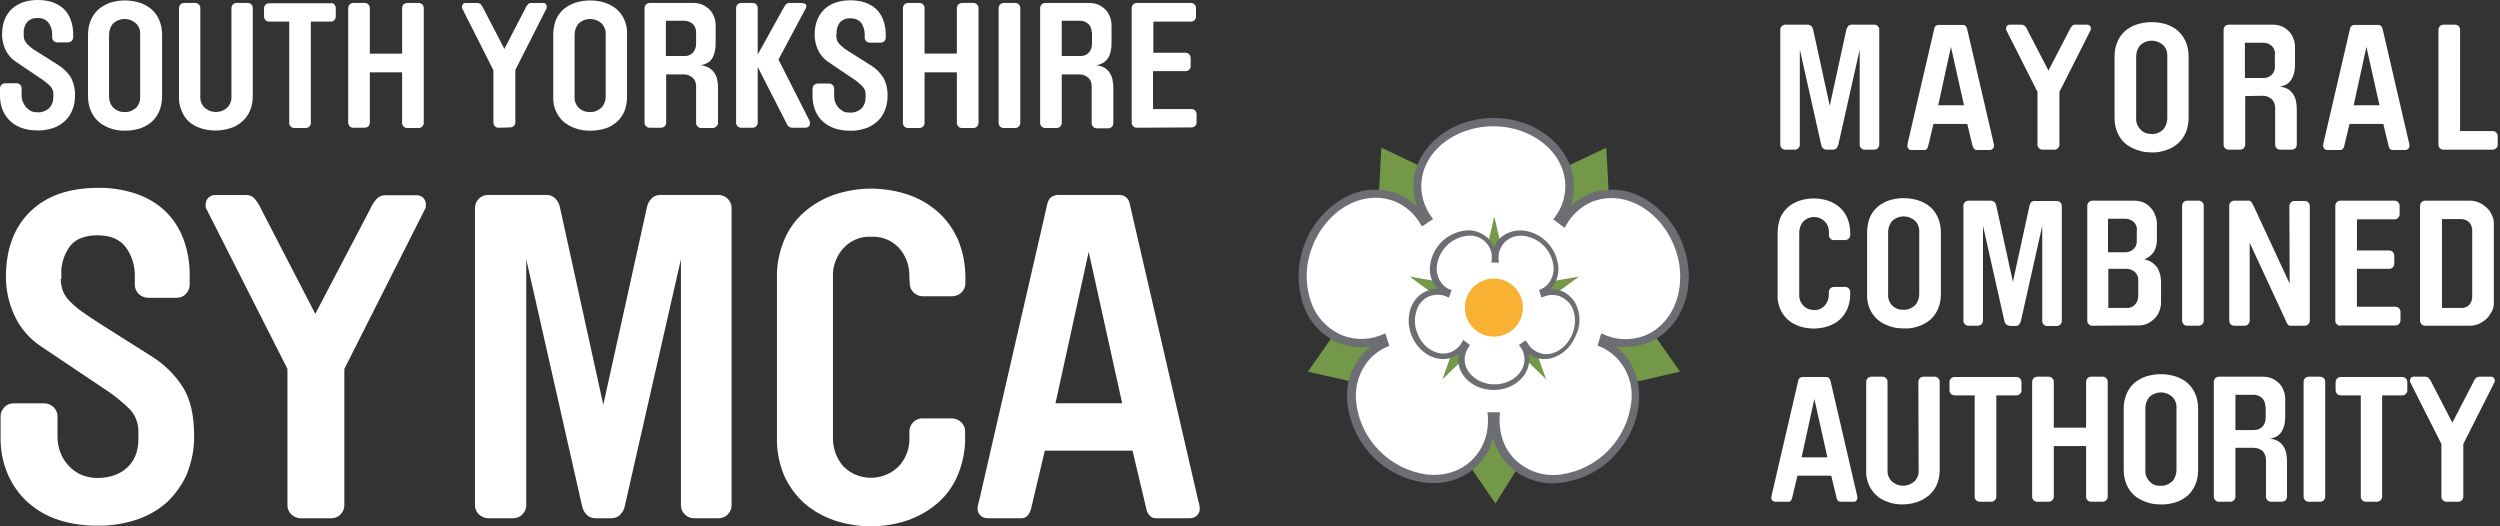
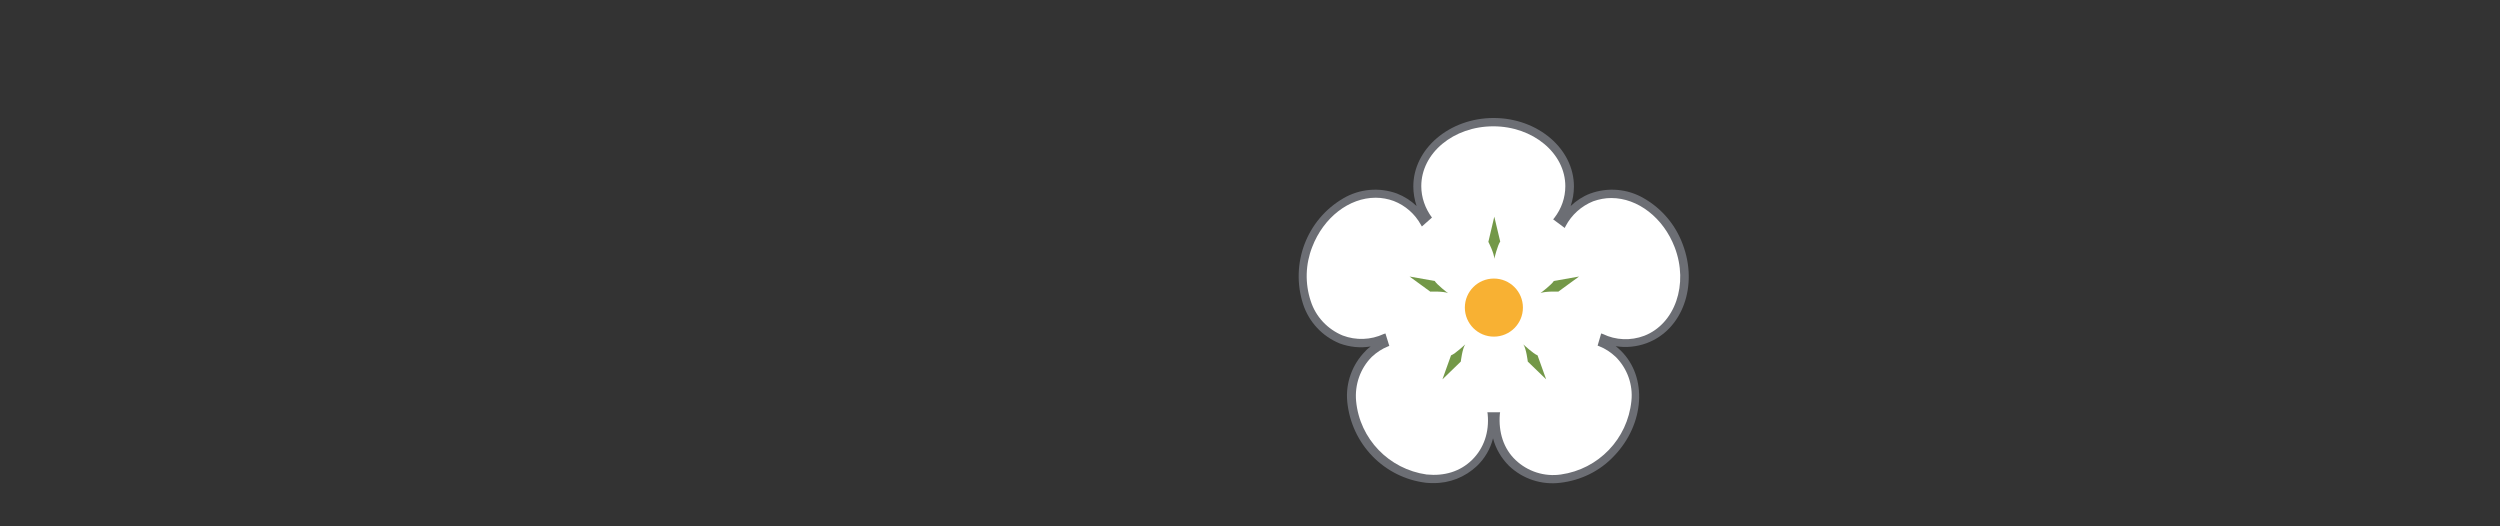
<svg xmlns="http://www.w3.org/2000/svg" width="190" height="40" viewBox="0 0 190 40" fill="none">
  <rect x="0" y="0" width="190" height="40" fill="#333333" stroke="none" />
-   <path d="M120.771 15.049L122.258 14.576L122.077 11.221L119.24 12.572L119.285 14.328L118.699 16.648L120.771 15.049ZM106.29 15.049L104.804 14.576L104.984 11.221L107.822 12.572L107.777 14.328L108.362 16.648L106.29 15.049ZM123.699 27.594L124.442 28.99L127.685 28.247L125.884 25.679L124.172 25.995L121.785 25.837L123.699 27.594ZM114.443 34.305L115.299 35.634L113.655 38.269L111.83 35.611L112.776 34.125L113.519 31.85L114.443 34.305ZM103.385 27.594L102.664 28.99L99.398 28.247L101.2 25.679L102.934 25.995L105.299 25.837L103.385 27.594Z" fill="#739848" />
  <path d="M127.884 18.561C127.341 17.087 126.296 15.851 124.934 15.07C124.323 14.713 123.641 14.496 122.936 14.434C122.231 14.371 121.522 14.466 120.858 14.71C120.317 14.912 119.799 15.25 119.371 15.656C119.529 15.183 119.619 14.687 119.619 14.169C119.619 11.309 116.871 8.967 113.516 8.967C110.16 8.967 107.412 11.309 107.412 14.169C107.412 14.665 107.502 15.183 107.66 15.656C107.229 15.248 106.725 14.928 106.174 14.71C105.51 14.466 104.8 14.371 104.095 14.434C103.39 14.496 102.708 14.713 102.097 15.07C99.304 16.692 98.043 20.047 99.034 23.11C99.253 23.783 99.616 24.4 100.099 24.918C100.581 25.435 101.171 25.84 101.827 26.105C102.57 26.376 103.381 26.466 104.169 26.331C104.034 26.443 103.899 26.533 103.786 26.669C102.773 27.682 102.255 29.101 102.39 30.52C102.705 33.74 105.183 36.308 108.381 36.691C108.561 36.713 108.741 36.713 108.921 36.713C110.16 36.736 111.353 36.263 112.254 35.407C112.849 34.837 113.27 34.111 113.471 33.312C113.673 34.101 114.101 34.821 114.687 35.407C115.2 35.896 115.816 36.266 116.49 36.488C117.164 36.71 117.879 36.779 118.583 36.691C120.137 36.511 121.578 35.812 122.659 34.664C125.001 32.232 125.227 28.651 123.177 26.646C123.065 26.533 122.93 26.421 122.794 26.308C123.583 26.443 124.394 26.353 125.137 26.083C127.884 25.07 129.078 21.691 127.884 18.561Z" fill="#6C6E74" />
-   <path d="M121.419 26.266L121.531 26.31C122.004 26.491 122.432 26.784 122.792 27.121C123.671 28 124.121 29.238 123.986 30.477C123.693 33.36 121.486 35.657 118.626 36.062C118.005 36.152 117.373 36.099 116.776 35.907C116.179 35.716 115.633 35.392 115.18 34.959C114.279 34.103 113.874 32.864 113.987 31.468L114.009 31.333H113.041L113.063 31.468C113.198 32.842 112.77 34.081 111.869 34.959C110.969 35.837 109.775 36.197 108.424 36.062C105.564 35.657 103.334 33.36 103.064 30.477C102.951 29.238 103.379 28 104.257 27.121C104.618 26.784 105.023 26.513 105.473 26.333L105.586 26.288L105.293 25.342L105.158 25.387C104.674 25.611 104.149 25.737 103.616 25.756C103.082 25.776 102.55 25.688 102.05 25.5C100.902 25.027 100.001 24.081 99.618 22.887C99.17 21.543 99.21 20.084 99.73 18.766C100.586 16.536 102.523 15.027 104.55 15.027C105.023 15.027 105.496 15.117 105.924 15.275C106.809 15.618 107.543 16.265 107.996 17.099L108.063 17.212L108.919 16.649L108.829 16.536C108.311 15.838 108.018 15.005 108.018 14.149C108.018 11.626 110.473 9.6 113.491 9.6C116.509 9.6 118.964 11.649 118.964 14.149C118.964 15.027 118.671 15.861 118.131 16.559L118.04 16.671L118.919 17.325L118.986 17.189C119.438 16.33 120.18 15.66 121.081 15.297C121.531 15.14 121.982 15.05 122.455 15.05C124.482 15.05 126.418 16.558 127.274 18.788C128.355 21.604 127.297 24.621 124.955 25.522C123.941 25.905 122.793 25.86 121.824 25.387L121.689 25.342L121.419 26.266Z" fill="white" />
+   <path d="M121.419 26.266L121.531 26.31C122.004 26.491 122.432 26.784 122.792 27.121C123.671 28 124.121 29.238 123.986 30.477C123.693 33.36 121.486 35.657 118.626 36.062C118.005 36.152 117.373 36.099 116.776 35.907C116.179 35.716 115.633 35.392 115.18 34.959C114.279 34.103 113.874 32.864 113.987 31.468L114.009 31.333H113.041L113.063 31.468C113.198 32.842 112.77 34.081 111.869 34.959C110.969 35.837 109.775 36.197 108.424 36.062C105.564 35.657 103.334 33.36 103.064 30.477C102.951 29.238 103.379 28 104.257 27.121C104.618 26.784 105.023 26.513 105.473 26.333L105.586 26.288L105.293 25.342L105.158 25.387C104.674 25.611 104.149 25.737 103.616 25.756C103.082 25.776 102.55 25.688 102.05 25.5C100.902 25.027 100.001 24.081 99.618 22.887C99.17 21.543 99.21 20.084 99.73 18.766C100.586 16.536 102.523 15.027 104.55 15.027C105.023 15.027 105.496 15.117 105.924 15.275C106.809 15.618 107.543 16.265 107.996 17.099L108.063 17.212L108.829 16.536C108.311 15.838 108.018 15.005 108.018 14.149C108.018 11.626 110.473 9.6 113.491 9.6C116.509 9.6 118.964 11.649 118.964 14.149C118.964 15.027 118.671 15.861 118.131 16.559L118.04 16.671L118.919 17.325L118.986 17.189C119.438 16.33 120.18 15.66 121.081 15.297C121.531 15.14 121.982 15.05 122.455 15.05C124.482 15.05 126.418 16.558 127.274 18.788C128.355 21.604 127.297 24.621 124.955 25.522C123.941 25.905 122.793 25.86 121.824 25.387L121.689 25.342L121.419 26.266Z" fill="white" />
  <path d="M118.093 21.354L120.007 21.016L118.431 22.165C118.431 22.165 117.44 22.12 117.079 22.277C117.079 22.277 117.936 21.624 118.093 21.354ZM116.854 27.007L117.508 28.831L116.111 27.48C116.111 27.48 115.998 26.489 115.773 26.173C115.773 26.173 116.539 26.894 116.854 27.007ZM110.278 27.007L109.625 28.831L111.021 27.48C111.021 27.48 111.134 26.489 111.359 26.173C111.359 26.173 110.594 26.894 110.278 27.007ZM109.039 21.354L107.125 21.016L108.702 22.165C108.702 22.165 109.693 22.12 110.053 22.277C110.031 22.277 109.197 21.624 109.039 21.354ZM114.017 18.358L113.566 16.467L113.116 18.381C113.116 18.381 113.566 19.259 113.566 19.665C113.566 19.665 113.814 18.629 114.017 18.358Z" fill="#739848" />
-   <path d="M119.894 23.424C119.691 22.816 119.241 22.32 118.633 22.095C118.385 22.005 118.092 21.96 117.822 21.96C118.045 21.738 118.215 21.469 118.32 21.173C118.425 20.877 118.463 20.561 118.43 20.249C118.295 18.83 117.191 17.681 115.772 17.524C115.142 17.456 114.489 17.659 114.016 18.086C113.813 18.289 113.655 18.537 113.543 18.807C113.43 18.537 113.273 18.289 113.07 18.086C112.597 17.659 111.966 17.433 111.336 17.524C109.917 17.704 108.813 18.83 108.678 20.249C108.645 20.561 108.683 20.877 108.788 21.173C108.894 21.469 109.064 21.738 109.286 21.96C109.016 21.938 108.723 21.983 108.475 22.095C107.89 22.32 107.417 22.816 107.214 23.424C106.989 24.077 107.012 24.798 107.259 25.451C107.8 26.847 109.196 27.613 110.39 27.163C110.561 27.1 110.721 27.009 110.863 26.892C110.84 27.027 110.818 27.185 110.818 27.32C110.818 28.604 112.034 29.64 113.52 29.64C115.007 29.64 116.223 28.604 116.223 27.32C116.223 27.185 116.201 27.027 116.178 26.892C116.313 27.005 116.493 27.095 116.651 27.163C117.844 27.613 119.241 26.847 119.781 25.451C120.097 24.798 120.119 24.1 119.894 23.424ZM115.93 25.879L115.434 26.217L115.525 26.329C115.745 26.613 115.864 26.962 115.862 27.32C115.862 28.356 114.827 29.212 113.588 29.212C112.349 29.212 111.313 28.356 111.313 27.32C111.313 26.96 111.448 26.622 111.651 26.329L111.719 26.217L111.201 25.834L111.133 25.969C110.953 26.329 110.638 26.6 110.277 26.757C110.097 26.825 109.894 26.87 109.714 26.87C108.858 26.87 108.047 26.239 107.71 25.293C107.484 24.753 107.484 24.145 107.665 23.582C107.822 23.086 108.183 22.681 108.678 22.501C108.889 22.422 109.114 22.388 109.338 22.399C109.563 22.411 109.783 22.468 109.984 22.568L110.12 22.613L110.322 22.05L110.21 22.005C110.007 21.938 109.849 21.825 109.692 21.668C109.331 21.307 109.151 20.789 109.196 20.271C109.309 19.055 110.255 18.087 111.448 17.929C112.349 17.771 113.227 18.402 113.363 19.303C113.385 19.475 113.385 19.649 113.363 19.821L113.34 19.956H113.926L113.903 19.821C113.768 18.897 114.399 18.064 115.322 17.929C115.486 17.906 115.653 17.906 115.818 17.929C116.402 18.007 116.944 18.281 117.353 18.707C117.762 19.132 118.014 19.683 118.07 20.271C118.115 20.789 117.935 21.285 117.574 21.668C117.439 21.803 117.259 21.915 117.079 22.005L116.966 22.05L117.146 22.613L117.281 22.568C117.687 22.385 118.148 22.369 118.565 22.523C119.038 22.726 119.421 23.109 119.579 23.604C119.759 24.167 119.736 24.776 119.511 25.339C119.151 26.284 118.34 26.915 117.507 26.915C117.304 26.915 117.124 26.87 116.944 26.802C116.583 26.667 116.268 26.397 116.088 26.059L115.93 25.879Z" fill="#6C6E74" />
  <path d="M113.535 25.584C114.754 25.584 115.742 24.596 115.742 23.377C115.742 22.158 114.754 21.17 113.535 21.17C112.316 21.17 111.328 22.158 111.328 23.377C111.328 24.596 112.316 25.584 113.535 25.584Z" fill="#F8B133" />
-   <path d="M185.929 38.133C185.878 38.133 185.829 38.124 185.782 38.104C185.736 38.085 185.694 38.056 185.658 38.02C185.622 37.985 185.594 37.943 185.575 37.897C185.555 37.85 185.546 37.8 185.546 37.75V33.741L183.181 29.057C183.159 29.034 183.159 29.012 183.159 28.989V28.922C183.159 28.854 183.181 28.786 183.226 28.719C183.294 28.651 183.361 28.629 183.451 28.629H184.307C184.397 28.629 184.487 28.651 184.555 28.696C184.645 28.786 184.735 28.922 184.78 29.034L186.379 32.12L187.978 29.034C188.023 28.899 188.113 28.786 188.203 28.696C188.271 28.651 188.361 28.629 188.451 28.629H189.307C189.442 28.606 189.577 28.719 189.6 28.876V28.989C189.6 29.012 189.6 29.034 189.577 29.056L187.212 33.741V37.75C187.212 37.84 187.168 37.953 187.1 38.02C187.027 38.089 186.931 38.129 186.83 38.133H185.929ZM182.573 28.651C182.663 28.651 182.776 28.696 182.843 28.764C182.911 28.831 182.956 28.944 182.956 29.034V29.665C182.956 29.777 182.911 29.867 182.843 29.935C182.808 29.971 182.766 30 182.72 30.019C182.673 30.038 182.623 30.048 182.573 30.048H181.042V37.75C181.042 37.84 180.997 37.953 180.929 38.02C180.856 38.089 180.76 38.129 180.659 38.133H179.803C179.753 38.133 179.703 38.124 179.656 38.104C179.61 38.085 179.568 38.056 179.533 38.02C179.497 37.985 179.468 37.943 179.449 37.897C179.43 37.85 179.42 37.8 179.42 37.75V30.048H177.889C177.799 30.048 177.686 30.003 177.618 29.935C177.549 29.861 177.509 29.765 177.506 29.665V29.034C177.506 28.922 177.551 28.831 177.618 28.764C177.653 28.728 177.696 28.699 177.742 28.68C177.788 28.661 177.838 28.651 177.889 28.651H182.573ZM175.073 29.012C175.073 28.922 175.119 28.809 175.186 28.741C175.253 28.674 175.366 28.629 175.456 28.629H176.335C176.447 28.629 176.537 28.674 176.605 28.741C176.672 28.809 176.717 28.899 176.717 29.012V37.75C176.717 37.84 176.673 37.953 176.605 38.02C176.532 38.089 176.435 38.129 176.335 38.133H175.456C175.406 38.133 175.356 38.124 175.31 38.104C175.263 38.085 175.221 38.056 175.186 38.02C175.15 37.985 175.121 37.943 175.102 37.897C175.083 37.85 175.073 37.8 175.073 37.75V29.012ZM169.893 34.056V37.75C169.893 37.84 169.849 37.953 169.781 38.02C169.708 38.089 169.611 38.129 169.511 38.133H168.632C168.582 38.133 168.532 38.124 168.486 38.104C168.439 38.085 168.397 38.056 168.362 38.02C168.326 37.985 168.297 37.943 168.278 37.897C168.259 37.85 168.249 37.8 168.249 37.75V29.012C168.249 28.922 168.294 28.809 168.362 28.741C168.429 28.674 168.542 28.629 168.632 28.629H171.988C172.236 28.629 172.461 28.674 172.686 28.764C172.889 28.854 173.069 28.989 173.227 29.147C173.384 29.304 173.497 29.507 173.565 29.71C173.655 29.913 173.677 30.138 173.677 30.363V31.692C173.677 31.896 173.654 32.1 173.61 32.3C173.566 32.474 173.497 32.641 173.407 32.795C173.317 32.93 173.204 33.065 173.047 33.156C172.879 33.249 172.696 33.31 172.506 33.336C172.731 33.358 172.956 33.426 173.159 33.538C173.317 33.651 173.474 33.786 173.565 33.966C173.677 34.147 173.745 34.349 173.767 34.552C173.812 34.777 173.812 34.98 173.812 35.205V37.75C173.812 37.84 173.767 37.953 173.7 38.02C173.626 38.089 173.53 38.129 173.429 38.133H172.596C172.546 38.133 172.496 38.123 172.449 38.104C172.403 38.085 172.361 38.056 172.326 38.02C172.29 37.985 172.261 37.943 172.242 37.897C172.223 37.85 172.213 37.8 172.213 37.75V34.935C172.213 34.694 172.125 34.462 171.966 34.282C171.785 34.124 171.538 34.034 171.29 34.034H169.893V34.056ZM172.168 30.881C172.168 30.656 172.078 30.408 171.92 30.25C171.74 30.09 171.508 30.002 171.267 30.003H169.893V32.683H171.29C171.538 32.683 171.763 32.615 171.943 32.435C172.103 32.255 172.191 32.023 172.191 31.782V30.881H172.168ZM164.218 38.336C163.835 38.336 163.475 38.291 163.115 38.155C162.799 38.043 162.484 37.885 162.214 37.66C161.962 37.435 161.763 37.158 161.628 36.849C161.471 36.489 161.403 36.106 161.403 35.723V31.039C161.403 30.656 161.47 30.273 161.628 29.913C161.763 29.603 161.962 29.327 162.214 29.102C162.484 28.876 162.777 28.719 163.115 28.606C163.841 28.381 164.618 28.381 165.344 28.606C165.682 28.719 165.975 28.876 166.245 29.102C166.496 29.327 166.696 29.603 166.831 29.913C166.988 30.273 167.056 30.656 167.056 31.039V35.745C167.056 36.129 166.988 36.511 166.831 36.872C166.696 37.181 166.496 37.457 166.245 37.682C165.975 37.908 165.682 38.065 165.344 38.178C164.961 38.291 164.579 38.358 164.218 38.336ZM164.218 36.917C164.533 36.939 164.849 36.804 165.097 36.579C165.299 36.354 165.412 36.038 165.412 35.723V31.016C165.423 30.859 165.401 30.702 165.347 30.554C165.293 30.406 165.207 30.272 165.097 30.16C164.86 29.943 164.551 29.822 164.229 29.822C163.908 29.822 163.599 29.943 163.362 30.16C163.16 30.386 163.047 30.701 163.047 31.016V35.723C163.035 35.88 163.058 36.038 163.112 36.185C163.166 36.333 163.252 36.467 163.362 36.579C163.565 36.827 163.88 36.939 164.218 36.917ZM158.543 32.502V29.012C158.543 28.922 158.588 28.809 158.655 28.741C158.723 28.674 158.836 28.629 158.926 28.629H159.804C159.917 28.629 160.007 28.674 160.074 28.741C160.142 28.809 160.187 28.899 160.187 29.012V37.75C160.187 37.84 160.142 37.953 160.074 38.02C160.001 38.089 159.905 38.129 159.804 38.133H158.926C158.875 38.133 158.825 38.124 158.779 38.104C158.732 38.085 158.69 38.056 158.655 38.02C158.619 37.985 158.591 37.943 158.571 37.897C158.552 37.85 158.542 37.8 158.543 37.75V33.899H156.088V37.75C156.088 37.84 156.043 37.953 155.975 38.02C155.902 38.089 155.806 38.129 155.705 38.133H154.827C154.776 38.133 154.726 38.124 154.68 38.104C154.633 38.085 154.591 38.056 154.556 38.02C154.52 37.985 154.492 37.943 154.472 37.897C154.453 37.85 154.443 37.8 154.444 37.75V29.012C154.444 28.922 154.489 28.809 154.556 28.741C154.624 28.674 154.737 28.629 154.827 28.629H155.705C155.818 28.629 155.908 28.674 155.975 28.741C156.043 28.809 156.088 28.899 156.088 29.012V32.503L158.543 32.502ZM153.25 28.651C153.34 28.651 153.453 28.696 153.52 28.764C153.588 28.831 153.633 28.944 153.633 29.034V29.665C153.633 29.777 153.588 29.867 153.52 29.935C153.485 29.971 153.443 30 153.397 30.019C153.35 30.038 153.301 30.048 153.25 30.048H151.719V37.75C151.719 37.84 151.674 37.953 151.606 38.02C151.533 38.089 151.437 38.129 151.336 38.133H150.458C150.407 38.133 150.357 38.124 150.311 38.104C150.264 38.085 150.222 38.056 150.187 38.02C150.151 37.985 150.123 37.943 150.103 37.897C150.084 37.85 150.074 37.8 150.075 37.75V30.048H148.543C148.453 30.048 148.341 30.003 148.273 29.935C148.204 29.862 148.164 29.766 148.16 29.665V29.034C148.16 28.922 148.205 28.831 148.273 28.764C148.308 28.728 148.35 28.699 148.397 28.68C148.443 28.661 148.493 28.651 148.543 28.651H153.25ZM145.796 29.012C145.796 28.922 145.84 28.809 145.908 28.741C145.976 28.674 146.088 28.629 146.178 28.629H147.034C147.147 28.629 147.237 28.674 147.304 28.741C147.372 28.809 147.417 28.899 147.417 29.012V35.723C147.417 36.106 147.35 36.489 147.192 36.849C147.057 37.164 146.848 37.442 146.584 37.66C146.323 37.876 146.025 38.044 145.706 38.155C145.345 38.268 144.985 38.336 144.602 38.336C144.219 38.336 143.859 38.291 143.498 38.155C143.183 38.043 142.868 37.885 142.62 37.66C142.369 37.435 142.169 37.158 142.034 36.849C141.879 36.495 141.809 36.109 141.832 35.723V29.012C141.832 28.922 141.877 28.809 141.944 28.741C142.012 28.674 142.124 28.629 142.215 28.629H143.071C143.183 28.629 143.273 28.674 143.341 28.741C143.408 28.809 143.453 28.899 143.453 29.012V35.723C143.442 35.88 143.464 36.038 143.518 36.185C143.573 36.333 143.658 36.467 143.768 36.579C144.005 36.796 144.314 36.917 144.636 36.917C144.957 36.917 145.266 36.796 145.503 36.579C145.613 36.467 145.699 36.333 145.753 36.185C145.808 36.038 145.83 35.88 145.818 35.723L145.796 29.012ZM138.791 28.651C138.859 28.651 138.926 28.674 138.994 28.719C139.039 28.764 139.084 28.831 139.107 28.899L141.134 37.637C141.156 37.682 141.156 37.727 141.156 37.773V37.863C141.156 38.02 141.021 38.155 140.863 38.133H139.873C139.805 38.133 139.715 38.111 139.67 38.043C139.625 37.975 139.58 37.908 139.58 37.84L139.174 36.151H136.607L136.201 37.84C136.179 37.907 136.157 37.998 136.111 38.043C136.066 38.11 135.999 38.133 135.909 38.133H134.918C134.76 38.133 134.625 38.02 134.625 37.863V37.773C134.625 37.728 134.647 37.682 134.647 37.637L136.674 28.899C136.697 28.831 136.719 28.764 136.787 28.719C136.846 28.677 136.917 28.653 136.99 28.651L138.791 28.651ZM137.891 30.318L136.922 34.755H138.882L137.891 30.318ZM189.532 23.021C189.532 23.246 189.487 23.471 189.375 23.674C189.262 23.877 189.127 24.079 188.969 24.237C188.789 24.395 188.586 24.53 188.384 24.62C188.162 24.71 187.925 24.756 187.686 24.755H184.307C184.257 24.755 184.207 24.746 184.161 24.726C184.114 24.707 184.072 24.678 184.037 24.643C184.001 24.607 183.973 24.565 183.953 24.519C183.934 24.473 183.924 24.423 183.924 24.372V15.634C183.924 15.544 183.969 15.431 184.037 15.364C184.104 15.296 184.217 15.251 184.307 15.251H187.686C187.933 15.251 188.159 15.296 188.384 15.386C188.609 15.476 188.789 15.611 188.969 15.769C189.15 15.927 189.284 16.107 189.375 16.332C189.487 16.535 189.532 16.76 189.532 16.985V23.021ZM187.888 17.593C187.908 17.34 187.827 17.089 187.663 16.895C187.505 16.737 187.258 16.647 187.032 16.647H185.591V23.404H187.032C187.147 23.413 187.263 23.398 187.372 23.359C187.481 23.32 187.58 23.259 187.663 23.178C187.821 22.976 187.911 22.728 187.888 22.48V17.593ZM177.866 24.755C177.816 24.756 177.766 24.746 177.72 24.726C177.673 24.707 177.631 24.679 177.596 24.643C177.56 24.607 177.531 24.565 177.512 24.519C177.493 24.473 177.483 24.423 177.483 24.372V15.634C177.483 15.544 177.528 15.431 177.596 15.364C177.663 15.296 177.776 15.251 177.866 15.251H181.988C182.078 15.251 182.19 15.296 182.258 15.364C182.325 15.431 182.37 15.544 182.37 15.634V16.287C182.37 16.399 182.326 16.49 182.258 16.557C182.223 16.593 182.181 16.622 182.134 16.641C182.088 16.66 182.038 16.67 181.988 16.67H179.128V19.035H181.582C181.672 19.035 181.785 19.08 181.852 19.147C181.92 19.215 181.965 19.327 181.965 19.418V20.048C181.965 20.16 181.92 20.251 181.852 20.318C181.817 20.354 181.775 20.383 181.729 20.402C181.682 20.422 181.632 20.431 181.582 20.431H179.127V23.314H182.055C182.145 23.314 182.258 23.359 182.325 23.426C182.393 23.494 182.438 23.606 182.438 23.697V24.35C182.438 24.462 182.393 24.552 182.325 24.62C182.29 24.656 182.248 24.684 182.202 24.704C182.155 24.723 182.106 24.733 182.055 24.733H177.866L177.866 24.755ZM173.992 15.656C173.992 15.566 174.037 15.454 174.105 15.386C174.172 15.319 174.285 15.274 174.375 15.274H175.164C175.276 15.274 175.366 15.319 175.434 15.386C175.501 15.454 175.546 15.544 175.546 15.656V24.372C175.546 24.462 175.502 24.575 175.434 24.643C175.36 24.712 175.264 24.752 175.164 24.755H174.128C174.015 24.777 173.925 24.733 173.857 24.643C173.795 24.562 173.749 24.471 173.722 24.372L170.975 18.449V24.372C170.975 24.462 170.93 24.575 170.862 24.643C170.788 24.712 170.692 24.752 170.592 24.755H169.804C169.753 24.756 169.703 24.746 169.657 24.727C169.61 24.707 169.568 24.679 169.533 24.643C169.497 24.607 169.469 24.565 169.449 24.519C169.43 24.472 169.42 24.423 169.421 24.372V15.634C169.421 15.544 169.466 15.431 169.533 15.364C169.601 15.296 169.713 15.251 169.803 15.251H170.84C170.952 15.229 171.042 15.274 171.11 15.364C171.177 15.454 171.222 15.544 171.267 15.634L174.015 21.557L173.992 15.656ZM165.84 15.634C165.84 15.544 165.884 15.431 165.952 15.364C166.02 15.296 166.132 15.251 166.223 15.251H167.101C167.214 15.251 167.304 15.296 167.371 15.364C167.438 15.431 167.484 15.521 167.484 15.634V24.372C167.484 24.462 167.439 24.575 167.371 24.643C167.298 24.712 167.202 24.752 167.101 24.755H166.223C166.172 24.756 166.122 24.746 166.076 24.726C166.03 24.707 165.987 24.679 165.952 24.643C165.916 24.607 165.888 24.565 165.868 24.519C165.849 24.473 165.839 24.423 165.84 24.372V15.634ZM159.016 24.755C158.965 24.756 158.915 24.746 158.869 24.726C158.823 24.707 158.78 24.679 158.745 24.643C158.709 24.607 158.681 24.565 158.661 24.519C158.642 24.472 158.632 24.423 158.633 24.372V15.634C158.633 15.544 158.678 15.431 158.745 15.364C158.813 15.296 158.926 15.251 159.016 15.251H162.214C162.462 15.251 162.687 15.296 162.912 15.386C163.12 15.48 163.304 15.618 163.452 15.791C163.61 15.949 163.723 16.152 163.79 16.355C163.878 16.553 163.924 16.768 163.925 16.985V18.224C163.925 18.539 163.858 18.855 163.7 19.125C163.52 19.395 163.272 19.598 162.957 19.71C163.182 19.755 163.385 19.823 163.565 19.958C163.722 20.07 163.859 20.207 163.97 20.363C164.061 20.526 164.129 20.701 164.173 20.881C164.218 21.061 164.24 21.242 164.24 21.422V22.976C164.24 23.201 164.196 23.404 164.128 23.607C164.06 23.809 163.925 24.012 163.79 24.169C163.63 24.329 163.448 24.466 163.25 24.575C163.025 24.687 162.777 24.733 162.529 24.733L159.016 24.755ZM162.416 17.503C162.416 17.278 162.349 17.053 162.169 16.872C161.989 16.713 161.756 16.625 161.515 16.625H160.209V19.17H161.515C161.966 19.192 162.371 18.854 162.394 18.404V17.503H162.416ZM160.232 23.404H161.606C161.853 23.426 162.078 23.336 162.259 23.156C162.419 22.976 162.507 22.744 162.506 22.503V21.332C162.529 21.084 162.439 20.859 162.259 20.679C162.079 20.519 161.846 20.43 161.605 20.431H160.232L160.232 23.404ZM152.732 24.755C152.642 24.755 152.53 24.71 152.462 24.643C152.394 24.575 152.349 24.485 152.327 24.372L150.705 17.143V24.372C150.705 24.462 150.66 24.575 150.593 24.643C150.519 24.712 150.423 24.752 150.322 24.755H149.602C149.551 24.756 149.502 24.746 149.455 24.726C149.409 24.707 149.367 24.679 149.331 24.643C149.295 24.607 149.267 24.565 149.247 24.519C149.228 24.473 149.218 24.423 149.219 24.372V15.634C149.219 15.544 149.264 15.431 149.331 15.364C149.399 15.296 149.512 15.251 149.602 15.251H151.313C151.403 15.251 151.516 15.296 151.584 15.364C151.651 15.431 151.696 15.521 151.719 15.634L152.98 21.422L154.241 15.634C154.264 15.544 154.308 15.454 154.354 15.386C154.421 15.319 154.511 15.274 154.601 15.274H156.313C156.426 15.274 156.516 15.319 156.583 15.386C156.651 15.454 156.696 15.544 156.696 15.656V24.395C156.696 24.485 156.651 24.597 156.583 24.665C156.51 24.734 156.414 24.774 156.313 24.778H155.592C155.542 24.778 155.492 24.768 155.446 24.749C155.399 24.73 155.357 24.701 155.322 24.665C155.286 24.63 155.258 24.588 155.238 24.541C155.219 24.495 155.209 24.445 155.21 24.395V17.166L153.588 24.395C153.566 24.485 153.52 24.575 153.453 24.665C153.385 24.733 153.295 24.778 153.205 24.778H152.732V24.755ZM144.669 24.958C144.287 24.958 143.926 24.913 143.566 24.778C143.251 24.665 142.935 24.507 142.688 24.282C142.436 24.057 142.237 23.781 142.102 23.471C141.946 23.117 141.877 22.731 141.899 22.345V17.661C141.899 17.278 141.967 16.895 142.102 16.535C142.237 16.226 142.436 15.949 142.688 15.724C142.948 15.508 143.246 15.34 143.566 15.229C144.292 15.003 145.069 15.003 145.796 15.229C146.133 15.341 146.426 15.499 146.697 15.724C146.948 15.949 147.148 16.226 147.282 16.535C147.44 16.895 147.507 17.278 147.507 17.661V22.368C147.507 22.751 147.44 23.133 147.282 23.494C147.147 23.803 146.948 24.08 146.697 24.305C146.426 24.53 146.133 24.687 145.796 24.8C145.435 24.929 145.052 24.983 144.669 24.958ZM144.669 23.539C144.985 23.561 145.3 23.426 145.548 23.201C145.75 22.976 145.863 22.661 145.863 22.345V17.638C145.875 17.481 145.853 17.324 145.798 17.176C145.744 17.029 145.659 16.894 145.548 16.782C145.311 16.565 145.002 16.445 144.681 16.445C144.36 16.445 144.05 16.565 143.814 16.782C143.611 17.008 143.498 17.323 143.498 17.638V22.368C143.487 22.525 143.509 22.682 143.563 22.83C143.618 22.978 143.703 23.112 143.814 23.224C143.926 23.334 144.06 23.42 144.207 23.474C144.355 23.528 144.513 23.55 144.669 23.539ZM138.994 17.683C139.006 17.526 138.984 17.369 138.929 17.221C138.875 17.074 138.789 16.939 138.679 16.828C138.573 16.721 138.446 16.636 138.307 16.578C138.168 16.52 138.019 16.49 137.868 16.49C137.717 16.49 137.568 16.52 137.429 16.578C137.29 16.636 137.163 16.721 137.057 16.828C136.855 17.053 136.742 17.368 136.742 17.683V22.368C136.73 22.525 136.753 22.682 136.807 22.83C136.861 22.978 136.947 23.112 137.057 23.224C137.26 23.449 137.575 23.562 137.868 23.562C138.183 23.584 138.476 23.449 138.679 23.224C138.882 22.998 138.994 22.683 138.994 22.368V22.188C138.994 22.098 139.039 21.985 139.107 21.917C139.174 21.85 139.287 21.805 139.377 21.805H140.233C140.345 21.805 140.436 21.85 140.503 21.917C140.57 21.985 140.616 22.075 140.616 22.188V22.368C140.616 22.751 140.548 23.133 140.39 23.494C140.256 23.803 140.056 24.08 139.805 24.305C139.557 24.53 139.242 24.687 138.926 24.8C138.228 25.025 137.463 25.025 136.764 24.8C136.449 24.687 136.134 24.53 135.886 24.305C135.635 24.08 135.435 23.803 135.3 23.494C135.145 23.14 135.075 22.754 135.098 22.368V17.683C135.098 17.3 135.165 16.918 135.3 16.557C135.435 16.248 135.635 15.972 135.886 15.747C136.134 15.521 136.449 15.364 136.764 15.251C137.463 15.026 138.228 15.026 138.926 15.251C139.242 15.364 139.535 15.521 139.805 15.747C140.056 15.972 140.256 16.248 140.39 16.557C140.548 16.918 140.616 17.3 140.616 17.683V17.863C140.616 17.954 140.571 18.066 140.503 18.134C140.43 18.203 140.334 18.243 140.233 18.247H139.377C139.327 18.247 139.277 18.237 139.23 18.218C139.184 18.198 139.142 18.17 139.107 18.134C139.071 18.099 139.042 18.057 139.023 18.01C139.003 17.964 138.994 17.914 138.994 17.863V17.683ZM189.825 10.995C189.825 11.084 189.78 11.197 189.712 11.265C189.639 11.334 189.543 11.374 189.442 11.377H185.704C185.653 11.378 185.603 11.368 185.557 11.349C185.51 11.329 185.468 11.301 185.433 11.265C185.397 11.229 185.369 11.188 185.349 11.141C185.33 11.095 185.32 11.045 185.321 10.995V2.256C185.321 2.166 185.366 2.054 185.433 1.986C185.501 1.918 185.614 1.873 185.704 1.873H186.582C186.695 1.873 186.785 1.918 186.852 1.986C186.92 2.053 186.965 2.144 186.965 2.256V9.959H189.442C189.555 9.959 189.645 10.003 189.712 10.071C189.78 10.139 189.825 10.229 189.825 10.341V10.995ZM180.749 1.895C180.817 1.895 180.884 1.918 180.952 1.963C180.997 2.008 181.042 2.076 181.065 2.143L183.091 10.882C183.114 10.927 183.114 10.972 183.114 11.017V11.107C183.114 11.174 183.091 11.242 183.024 11.309C182.956 11.377 182.889 11.399 182.799 11.399H181.83C181.763 11.399 181.695 11.377 181.628 11.309C181.582 11.242 181.537 11.174 181.537 11.107L181.132 9.418H178.564L178.159 11.107C178.137 11.174 178.114 11.264 178.047 11.309C178.002 11.377 177.934 11.399 177.844 11.399H176.876C176.785 11.399 176.718 11.377 176.65 11.309C176.605 11.265 176.583 11.197 176.56 11.107V11.017C176.56 10.972 176.583 10.927 176.583 10.882L178.61 2.143C178.632 2.008 178.767 1.895 178.925 1.895H180.749ZM179.848 3.562L178.88 7.999H180.839L179.848 3.562ZM170.637 7.301V10.994C170.637 11.084 170.592 11.197 170.524 11.264C170.451 11.334 170.355 11.373 170.254 11.377H169.376C169.325 11.377 169.276 11.368 169.229 11.348C169.183 11.329 169.141 11.3 169.105 11.264C169.07 11.229 169.041 11.187 169.022 11.141C169.002 11.094 168.993 11.045 168.993 10.994V2.256C168.993 2.166 169.038 2.053 169.105 1.986C169.173 1.918 169.286 1.873 169.376 1.873H172.731C172.979 1.873 173.204 1.918 173.43 2.008C173.632 2.098 173.813 2.233 173.97 2.391C174.128 2.549 174.241 2.751 174.308 2.954C174.398 3.157 174.421 3.382 174.421 3.607V4.936C174.421 5.139 174.398 5.341 174.353 5.544C174.309 5.718 174.241 5.885 174.15 6.04C174.06 6.175 173.948 6.31 173.79 6.4C173.623 6.493 173.439 6.554 173.25 6.58C173.475 6.602 173.7 6.67 173.903 6.783C174.06 6.895 174.218 7.03 174.308 7.211C174.422 7.387 174.491 7.588 174.511 7.796C174.556 8.021 174.556 8.224 174.556 8.449V10.994C174.556 11.084 174.511 11.197 174.443 11.264C174.37 11.333 174.274 11.373 174.173 11.377H173.294C173.244 11.377 173.194 11.368 173.148 11.348C173.101 11.329 173.059 11.3 173.024 11.264C172.988 11.229 172.96 11.187 172.94 11.141C172.921 11.094 172.911 11.045 172.912 10.994V8.179C172.912 7.931 172.822 7.706 172.641 7.526C172.459 7.369 172.228 7.282 171.988 7.278L170.637 7.301ZM172.912 4.125C172.912 3.9 172.844 3.675 172.664 3.495C172.484 3.335 172.252 3.246 172.011 3.247H170.614V5.927H172.011C172.461 5.949 172.867 5.612 172.889 5.161V4.125H172.912ZM163.52 11.58C163.137 11.58 162.777 11.535 162.417 11.399C162.101 11.287 161.786 11.129 161.516 10.904C161.264 10.679 161.065 10.403 160.93 10.093C160.773 9.733 160.705 9.35 160.705 8.967V4.283C160.705 3.9 160.772 3.517 160.93 3.157C161.065 2.847 161.264 2.571 161.516 2.346C161.786 2.121 162.079 1.963 162.417 1.851C163.143 1.625 163.92 1.625 164.646 1.851C164.962 1.963 165.277 2.121 165.525 2.346C165.776 2.571 165.976 2.847 166.11 3.157C166.268 3.517 166.335 3.9 166.335 4.283V8.967C166.335 9.35 166.268 9.733 166.11 10.093C165.976 10.403 165.776 10.679 165.525 10.904C165.254 11.129 164.962 11.309 164.646 11.399C164.263 11.535 163.903 11.602 163.52 11.58ZM163.52 10.183C163.836 10.206 164.173 10.071 164.399 9.845C164.601 9.62 164.714 9.305 164.714 8.99V4.283C164.725 4.126 164.703 3.968 164.649 3.821C164.595 3.673 164.509 3.539 164.399 3.427C164.162 3.21 163.853 3.089 163.532 3.089C163.21 3.089 162.901 3.21 162.665 3.427C162.462 3.652 162.349 3.968 162.349 4.283V8.967C162.337 9.124 162.36 9.282 162.414 9.429C162.468 9.577 162.554 9.711 162.665 9.823C162.867 10.071 163.182 10.183 163.52 10.183ZM155.232 11.377C155.182 11.377 155.132 11.368 155.086 11.348C155.039 11.329 154.997 11.3 154.962 11.264C154.926 11.229 154.897 11.187 154.878 11.141C154.859 11.094 154.849 11.045 154.849 10.994V6.985L152.485 2.301C152.462 2.278 152.462 2.256 152.462 2.234V2.166C152.462 2.008 152.552 1.895 152.71 1.873H153.611C153.701 1.873 153.791 1.895 153.859 1.941C153.948 2.031 154.039 2.143 154.084 2.278L155.683 5.364L157.282 2.278C157.327 2.143 157.417 2.031 157.507 1.941C157.574 1.896 157.665 1.851 157.755 1.873H158.61C158.701 1.873 158.768 1.896 158.836 1.963C158.881 2.008 158.903 2.098 158.903 2.166V2.233C158.903 2.256 158.903 2.278 158.881 2.301L156.516 6.985V10.994C156.516 11.084 156.471 11.197 156.403 11.264C156.33 11.333 156.234 11.373 156.133 11.377H155.232ZM149.174 1.895C149.332 1.895 149.444 1.986 149.489 2.143L151.516 10.882C151.539 10.927 151.539 10.972 151.539 11.017V11.107C151.539 11.174 151.516 11.242 151.449 11.309C151.381 11.377 151.314 11.399 151.223 11.399H150.232C150.165 11.399 150.098 11.377 150.03 11.309C149.985 11.242 149.94 11.174 149.917 11.107L149.512 9.418H146.944L146.539 11.107C146.516 11.174 146.494 11.264 146.449 11.309C146.404 11.377 146.336 11.399 146.246 11.399H145.255C145.165 11.399 145.098 11.377 145.053 11.309C145.025 11.283 145.003 11.252 144.987 11.217C144.972 11.182 144.963 11.145 144.962 11.107V11.017C144.962 10.972 144.985 10.927 144.985 10.882L147.012 2.143C147.035 2.076 147.057 2.008 147.124 1.963C147.192 1.918 147.26 1.896 147.327 1.896L149.174 1.895ZM148.273 3.562L147.305 7.999H149.264L148.273 3.562ZM138.814 11.377C138.724 11.377 138.612 11.332 138.544 11.264C138.476 11.197 138.431 11.107 138.409 10.994L136.787 3.765V10.994C136.787 11.084 136.742 11.197 136.675 11.264C136.601 11.334 136.505 11.373 136.404 11.377H135.684C135.633 11.377 135.584 11.368 135.537 11.348C135.491 11.329 135.449 11.3 135.414 11.264C135.377 11.229 135.349 11.187 135.33 11.141C135.31 11.094 135.3 11.045 135.301 10.994V2.256C135.301 2.166 135.346 2.053 135.414 1.986C135.487 1.917 135.583 1.876 135.684 1.873H137.395C137.485 1.873 137.598 1.918 137.665 1.986C137.733 2.053 137.778 2.143 137.801 2.256L139.062 8.044L140.323 2.256C140.346 2.166 140.39 2.076 140.458 1.986C140.493 1.95 140.535 1.921 140.582 1.902C140.628 1.882 140.678 1.873 140.729 1.873H142.44C142.553 1.873 142.643 1.918 142.711 1.986C142.778 2.053 142.823 2.143 142.823 2.256V10.994C142.823 11.084 142.778 11.197 142.711 11.264C142.637 11.334 142.541 11.373 142.44 11.377H141.72C141.669 11.377 141.619 11.368 141.573 11.348C141.526 11.329 141.484 11.3 141.449 11.264C141.413 11.229 141.385 11.187 141.365 11.141C141.346 11.094 141.336 11.045 141.337 10.994V3.765L139.715 10.994C139.693 11.084 139.648 11.174 139.58 11.264C139.545 11.3 139.503 11.329 139.456 11.348C139.41 11.368 139.36 11.377 139.31 11.377H138.814Z" fill="white" />
-   <path d="M22.859 39.39C22.589 39.39 22.341 39.277 22.139 39.097C21.958 38.917 21.846 38.669 21.846 38.422V28.039L15.697 15.9C15.652 15.855 15.63 15.787 15.63 15.72V15.563C15.607 15.18 15.9 14.864 16.283 14.819H18.602C18.828 14.797 19.076 14.864 19.256 14.999C19.503 15.247 19.706 15.563 19.841 15.878L23.962 23.851L28.129 15.9C28.263 15.571 28.462 15.272 28.715 15.022C28.917 14.887 29.142 14.819 29.368 14.842H31.597C31.688 14.831 31.779 14.838 31.867 14.863C31.954 14.888 32.036 14.93 32.107 14.986C32.178 15.043 32.238 15.113 32.282 15.193C32.325 15.272 32.353 15.36 32.363 15.45V15.72C32.363 15.788 32.34 15.855 32.296 15.9L26.17 28.039V38.422C26.17 38.67 26.057 38.917 25.877 39.098C25.697 39.3 25.426 39.39 25.156 39.39L22.859 39.39ZM4.617 21.193C4.617 21.53 4.684 21.868 4.797 22.161C4.932 22.454 5.112 22.724 5.36 22.949C5.632 23.221 5.926 23.469 6.238 23.692C6.576 23.94 6.982 24.188 7.409 24.481L11.396 27.003C12.409 27.611 13.288 28.445 13.918 29.458C14.481 30.359 14.752 31.598 14.752 33.106C14.774 34.12 14.571 35.111 14.189 36.057C13.828 36.868 13.288 37.611 12.635 38.219C11.95 38.808 11.153 39.253 10.292 39.525C9.347 39.818 8.356 39.976 7.342 39.953C6.374 39.953 5.405 39.818 4.482 39.525C3.626 39.255 2.838 38.805 2.162 38.219C1.486 37.633 0.969 36.89 0.608 36.079C0.203 35.156 0.022 34.165 0.045 33.152V31.62C0.045 31.372 0.157 31.125 0.338 30.944C0.518 30.742 0.788 30.652 1.058 30.652H3.355C3.626 30.652 3.874 30.764 4.076 30.945C4.256 31.125 4.369 31.372 4.369 31.62V33.151C4.369 33.58 4.436 34.007 4.594 34.39C4.729 34.773 4.955 35.111 5.225 35.404C5.489 35.693 5.812 35.923 6.171 36.08C6.553 36.237 6.959 36.327 7.387 36.327C8.333 36.327 9.098 36.057 9.661 35.539C10.225 35.021 10.517 34.3 10.517 33.377V32.859C10.539 32.221 10.313 31.599 9.887 31.125C9.413 30.654 8.901 30.225 8.355 29.841L3.153 26.35C2.26 25.771 1.55 24.951 1.104 23.985C0.676 23.062 0.45 22.071 0.45 21.058C0.45 18.918 1.081 17.252 2.32 16.058C3.558 14.864 5.27 14.279 7.455 14.279C8.423 14.256 9.369 14.414 10.292 14.707C11.103 14.977 11.869 15.405 12.499 15.99C13.13 16.576 13.603 17.297 13.918 18.107C14.279 19.053 14.436 20.044 14.414 21.035V21.666C14.414 21.913 14.301 22.161 14.121 22.341C13.941 22.544 13.671 22.634 13.423 22.634H11.261C10.991 22.634 10.743 22.521 10.54 22.341C10.36 22.161 10.247 21.913 10.247 21.666V21.035C10.27 20.247 10.044 19.459 9.571 18.805C9.121 18.197 8.4 17.882 7.432 17.882C6.464 17.882 5.743 18.152 5.315 18.715C4.865 19.346 4.617 20.089 4.662 20.855V21.193H4.617ZM86.392 9.707C86.342 9.707 86.292 9.697 86.246 9.678C86.199 9.659 86.157 9.63 86.122 9.594C86.086 9.559 86.058 9.517 86.038 9.47C86.019 9.424 86.009 9.374 86.009 9.324V0.608C86.009 0.518 86.054 0.406 86.122 0.338C86.196 0.269 86.292 0.229 86.392 0.225H90.514C90.604 0.225 90.717 0.27 90.784 0.338C90.852 0.405 90.897 0.518 90.897 0.608V1.262C90.897 1.374 90.852 1.464 90.784 1.532C90.749 1.568 90.707 1.596 90.66 1.616C90.614 1.635 90.564 1.645 90.514 1.644H87.654V4.009H90.108C90.198 4.009 90.311 4.054 90.379 4.122C90.446 4.189 90.491 4.302 90.491 4.392V5.023C90.491 5.135 90.446 5.225 90.379 5.293C90.344 5.329 90.302 5.357 90.255 5.377C90.209 5.396 90.159 5.406 90.108 5.405H87.631V8.288H90.559C90.649 8.288 90.761 8.333 90.829 8.401C90.897 8.468 90.942 8.581 90.942 8.671V9.302C90.942 9.414 90.897 9.504 90.829 9.572C90.794 9.608 90.752 9.636 90.705 9.656C90.659 9.675 90.609 9.685 90.559 9.684L86.392 9.707ZM80.695 5.653V9.347C80.695 9.436 80.649 9.549 80.582 9.617C80.508 9.686 80.412 9.726 80.312 9.729H79.433C79.383 9.73 79.333 9.72 79.287 9.701C79.24 9.681 79.198 9.653 79.163 9.617C79.127 9.581 79.098 9.539 79.079 9.493C79.06 9.447 79.05 9.397 79.05 9.347V0.608C79.05 0.518 79.095 0.405 79.163 0.338C79.236 0.269 79.332 0.229 79.433 0.225H82.789C83.037 0.225 83.262 0.27 83.487 0.36C83.69 0.45 83.87 0.585 84.028 0.743C84.185 0.901 84.298 1.104 84.365 1.306C84.455 1.509 84.478 1.734 84.478 1.982V3.311C84.478 3.513 84.456 3.716 84.41 3.919C84.366 4.099 84.32 4.257 84.208 4.414C84.118 4.549 84.005 4.684 83.847 4.774C83.68 4.868 83.497 4.929 83.307 4.955C83.532 4.977 83.757 5.045 83.96 5.158C84.118 5.27 84.275 5.405 84.365 5.585C84.478 5.765 84.546 5.968 84.568 6.171C84.613 6.396 84.613 6.599 84.613 6.824V9.369C84.613 9.459 84.568 9.572 84.501 9.639C84.427 9.708 84.331 9.748 84.23 9.752H83.352C83.302 9.752 83.252 9.742 83.205 9.723C83.159 9.704 83.117 9.675 83.082 9.639C83.046 9.604 83.017 9.562 82.998 9.516C82.978 9.469 82.969 9.419 82.969 9.369V6.531C82.969 6.283 82.879 6.058 82.699 5.901C82.517 5.744 82.286 5.657 82.046 5.653H80.695ZM82.969 2.455C82.969 2.23 82.902 2.004 82.721 1.824C82.541 1.664 82.309 1.576 82.068 1.576H80.694V4.257H82.091C82.339 4.279 82.564 4.189 82.744 4.009C82.904 3.829 82.992 3.596 82.992 3.356V2.455H82.969ZM75.897 0.608C75.897 0.518 75.942 0.405 76.01 0.338C76.077 0.27 76.19 0.225 76.28 0.225H77.159C77.271 0.225 77.361 0.27 77.429 0.338C77.496 0.405 77.541 0.495 77.541 0.608V9.347C77.541 9.436 77.497 9.549 77.429 9.617C77.355 9.686 77.259 9.726 77.159 9.729H76.28C76.23 9.73 76.18 9.72 76.133 9.701C76.087 9.681 76.045 9.653 76.01 9.617C75.974 9.581 75.945 9.539 75.926 9.493C75.907 9.447 75.897 9.397 75.897 9.347L75.897 0.608ZM72.722 4.076V0.608C72.722 0.518 72.767 0.406 72.835 0.338C72.908 0.269 73.004 0.229 73.105 0.225H73.983C74.096 0.225 74.186 0.27 74.253 0.338C74.321 0.405 74.366 0.496 74.366 0.608V9.347C74.366 9.437 74.321 9.549 74.253 9.617C74.18 9.686 74.084 9.726 73.983 9.73H73.105C73.055 9.73 73.005 9.72 72.958 9.701C72.912 9.681 72.87 9.653 72.835 9.617C72.799 9.582 72.77 9.54 72.751 9.493C72.731 9.447 72.721 9.397 72.722 9.347V5.495H70.267V9.347C70.267 9.436 70.222 9.549 70.154 9.617C70.081 9.686 69.985 9.726 69.884 9.729H69.006C68.956 9.73 68.906 9.72 68.859 9.701C68.813 9.681 68.771 9.653 68.736 9.617C68.7 9.581 68.671 9.539 68.652 9.493C68.632 9.447 68.622 9.397 68.623 9.347V0.608C68.623 0.518 68.668 0.405 68.736 0.338C68.803 0.27 68.916 0.225 69.006 0.225H69.884C69.997 0.225 70.087 0.27 70.154 0.338C70.222 0.405 70.267 0.495 70.267 0.608V4.076H72.722ZM63.556 2.703C63.556 2.838 63.578 2.95 63.623 3.085C63.668 3.198 63.758 3.311 63.848 3.401C63.961 3.513 64.073 3.604 64.186 3.694C64.321 3.784 64.479 3.896 64.636 3.986L66.168 4.955C66.551 5.18 66.889 5.518 67.136 5.901C67.365 6.337 67.474 6.827 67.452 7.319C67.452 7.702 67.384 8.108 67.227 8.446C67.091 8.761 66.889 9.054 66.618 9.279C66.348 9.504 66.055 9.684 65.718 9.774C65.357 9.887 64.974 9.954 64.592 9.932C64.209 9.932 63.849 9.887 63.488 9.774C63.15 9.662 62.857 9.504 62.587 9.279C62.317 9.054 62.114 8.761 61.979 8.446C61.822 8.085 61.754 7.702 61.754 7.319V6.734C61.754 6.644 61.799 6.531 61.866 6.464C61.934 6.396 62.047 6.351 62.137 6.351H63.015C63.128 6.351 63.218 6.396 63.285 6.464C63.353 6.531 63.398 6.621 63.398 6.734V7.319C63.398 7.477 63.42 7.657 63.488 7.793C63.533 7.928 63.623 8.063 63.736 8.198C63.848 8.31 63.961 8.4 64.096 8.468C64.254 8.536 64.411 8.558 64.569 8.558C64.884 8.581 65.222 8.468 65.448 8.265C65.673 8.04 65.785 7.747 65.785 7.432V7.229C65.796 7.106 65.779 6.981 65.737 6.864C65.694 6.747 65.626 6.641 65.537 6.554C65.357 6.374 65.155 6.193 64.952 6.058L62.947 4.707C62.605 4.477 62.333 4.158 62.159 3.784C62.002 3.423 61.912 3.04 61.912 2.657C61.912 1.824 62.159 1.194 62.632 0.721C63.105 0.27 63.781 0.022 64.614 0.022C64.997 0.022 65.357 0.068 65.718 0.18C66.033 0.293 66.326 0.45 66.574 0.676C66.821 0.901 67.001 1.194 67.114 1.486C67.249 1.847 67.317 2.23 67.317 2.613V2.86C67.317 2.95 67.272 3.063 67.204 3.13C67.131 3.2 67.035 3.24 66.934 3.243H66.1C66.05 3.244 66 3.234 65.954 3.214C65.907 3.195 65.865 3.167 65.83 3.13C65.794 3.095 65.766 3.053 65.746 3.007C65.727 2.96 65.717 2.91 65.718 2.86V2.613C65.718 2.309 65.632 2.013 65.47 1.757C65.37 1.635 65.242 1.538 65.097 1.476C64.952 1.413 64.794 1.386 64.636 1.396C64.321 1.374 64.029 1.486 63.826 1.712C63.646 1.959 63.556 2.252 63.578 2.545L63.556 2.703ZM59.164 4.527L61.529 9.189C61.551 9.234 61.551 9.256 61.551 9.301V9.391C61.551 9.594 61.416 9.707 61.168 9.707H60.2C60.15 9.707 60.1 9.697 60.053 9.678C60.007 9.659 59.965 9.63 59.93 9.594C59.84 9.527 59.794 9.437 59.749 9.324L57.587 5.09V9.324C57.587 9.414 57.542 9.527 57.475 9.594C57.401 9.663 57.305 9.703 57.205 9.707H56.326C56.276 9.707 56.226 9.697 56.179 9.678C56.133 9.659 56.091 9.63 56.056 9.594C56.02 9.559 55.991 9.517 55.972 9.47C55.953 9.424 55.943 9.374 55.943 9.324V0.608C55.943 0.518 55.988 0.406 56.056 0.338C56.123 0.271 56.236 0.225 56.326 0.225H57.205C57.317 0.225 57.407 0.27 57.475 0.338C57.542 0.405 57.587 0.496 57.587 0.608V4.144L59.547 0.608C59.592 0.518 59.659 0.428 59.727 0.338C59.794 0.271 59.885 0.225 59.975 0.225H60.875C60.966 0.225 61.056 0.248 61.146 0.27C61.236 0.293 61.281 0.383 61.281 0.451C61.281 0.541 61.258 0.653 61.191 0.721L59.164 4.527ZM50.628 5.653V9.347C50.628 9.436 50.583 9.527 50.516 9.594C50.442 9.663 50.346 9.703 50.245 9.707H49.367C49.317 9.707 49.267 9.697 49.22 9.678C49.174 9.659 49.132 9.63 49.097 9.594C49.061 9.559 49.032 9.517 49.013 9.47C48.993 9.424 48.984 9.374 48.984 9.324V0.608C48.984 0.518 49.029 0.406 49.097 0.338C49.164 0.271 49.277 0.225 49.367 0.225H52.7C52.948 0.225 53.173 0.27 53.398 0.361C53.601 0.451 53.781 0.586 53.939 0.743C54.097 0.901 54.209 1.104 54.277 1.306C54.367 1.509 54.389 1.734 54.389 1.982V3.311C54.389 3.514 54.367 3.716 54.322 3.919C54.277 4.099 54.232 4.257 54.142 4.414C54.052 4.55 53.939 4.685 53.781 4.775C53.614 4.868 53.431 4.929 53.241 4.955C53.466 4.978 53.691 5.045 53.894 5.158C54.068 5.265 54.215 5.411 54.322 5.586C54.434 5.766 54.502 5.968 54.525 6.171C54.569 6.396 54.569 6.599 54.569 6.825V9.369C54.569 9.459 54.525 9.549 54.434 9.617C54.361 9.686 54.265 9.726 54.164 9.73H53.286C53.235 9.73 53.186 9.72 53.139 9.701C53.093 9.681 53.051 9.653 53.016 9.617C52.98 9.582 52.951 9.54 52.932 9.493C52.912 9.447 52.903 9.397 52.903 9.347V6.532C52.903 6.284 52.813 6.058 52.633 5.901C52.451 5.745 52.219 5.657 51.98 5.653L50.628 5.653ZM52.903 2.455C52.903 2.23 52.836 2.004 52.655 1.824C52.475 1.664 52.243 1.576 52.002 1.576H50.606V4.257H52.002C52.25 4.279 52.475 4.189 52.655 4.009C52.815 3.829 52.903 3.596 52.903 3.356V2.455ZM44.84 9.932C44.457 9.932 44.097 9.887 43.737 9.752C43.399 9.639 43.106 9.482 42.836 9.256C42.584 9.031 42.385 8.755 42.25 8.446C42.094 8.092 42.025 7.706 42.047 7.319V2.635C42.047 2.252 42.115 1.869 42.25 1.509C42.385 1.2 42.584 0.923 42.836 0.698C43.106 0.473 43.399 0.315 43.737 0.203C44.463 -0.022 45.24 -0.022 45.966 0.203C46.304 0.315 46.597 0.473 46.867 0.698C47.118 0.923 47.318 1.2 47.453 1.509C47.608 1.863 47.678 2.249 47.655 2.635V7.342C47.655 7.725 47.588 8.108 47.453 8.468C47.318 8.777 47.118 9.054 46.867 9.279C46.597 9.504 46.304 9.684 45.966 9.774C45.601 9.882 45.221 9.935 44.84 9.932ZM44.84 8.513C45.156 8.536 45.471 8.4 45.719 8.175C45.921 7.95 46.034 7.635 46.034 7.319V2.635C46.045 2.478 46.023 2.321 45.969 2.173C45.915 2.025 45.829 1.891 45.719 1.779C45.482 1.562 45.173 1.441 44.852 1.441C44.53 1.441 44.221 1.562 43.984 1.779C43.782 2.004 43.669 2.32 43.669 2.635V7.342C43.657 7.499 43.68 7.656 43.734 7.804C43.788 7.952 43.874 8.086 43.984 8.198C44.21 8.4 44.525 8.536 44.84 8.513ZM37.881 9.707C37.831 9.707 37.781 9.697 37.734 9.678C37.688 9.659 37.646 9.63 37.611 9.594C37.575 9.559 37.546 9.517 37.527 9.47C37.508 9.424 37.498 9.374 37.498 9.324V5.338L35.134 0.653C35.111 0.631 35.111 0.608 35.111 0.586V0.518C35.111 0.451 35.134 0.383 35.178 0.315C35.246 0.248 35.314 0.226 35.404 0.226H36.26C36.349 0.226 36.44 0.248 36.507 0.293C36.597 0.383 36.688 0.518 36.732 0.631L38.332 3.716L39.931 0.631C39.976 0.496 40.066 0.383 40.156 0.293C40.223 0.248 40.313 0.203 40.404 0.226H41.259C41.417 0.203 41.53 0.315 41.552 0.473V0.586C41.552 0.608 41.552 0.631 41.53 0.653L39.165 5.315V9.324C39.165 9.414 39.12 9.504 39.052 9.571C38.979 9.64 38.883 9.68 38.782 9.684L37.881 9.707ZM30.561 4.076V0.608C30.561 0.518 30.607 0.406 30.674 0.338C30.741 0.271 30.855 0.225 30.945 0.225H31.823C31.936 0.225 32.026 0.27 32.093 0.338C32.16 0.405 32.206 0.496 32.206 0.608V9.347C32.206 9.437 32.161 9.549 32.093 9.617C32.02 9.686 31.924 9.726 31.823 9.73H30.945C30.894 9.73 30.844 9.72 30.798 9.701C30.751 9.681 30.709 9.653 30.674 9.617C30.638 9.582 30.61 9.54 30.59 9.493C30.571 9.447 30.561 9.397 30.561 9.347V5.495H28.107V9.347C28.107 9.436 28.062 9.527 27.994 9.594C27.921 9.663 27.825 9.703 27.724 9.707H26.846C26.795 9.707 26.745 9.697 26.699 9.678C26.652 9.659 26.61 9.63 26.575 9.594C26.539 9.559 26.511 9.517 26.491 9.47C26.472 9.424 26.462 9.374 26.463 9.324V0.608C26.463 0.518 26.508 0.406 26.575 0.338C26.643 0.271 26.756 0.225 26.846 0.225H27.724C27.837 0.225 27.927 0.27 27.994 0.338C28.062 0.405 28.107 0.496 28.107 0.608V4.077L30.561 4.076ZM25.156 0.225C25.247 0.225 25.359 0.27 25.404 0.338C25.472 0.405 25.517 0.518 25.517 0.608V1.261C25.517 1.374 25.472 1.464 25.404 1.532C25.337 1.599 25.247 1.644 25.156 1.644H23.625V9.347C23.625 9.436 23.58 9.549 23.512 9.617C23.439 9.686 23.343 9.726 23.242 9.729H22.364C22.314 9.73 22.264 9.72 22.217 9.701C22.171 9.681 22.129 9.653 22.093 9.617C22.058 9.581 22.029 9.539 22.01 9.493C21.99 9.447 21.981 9.397 21.981 9.347V1.644H20.45C20.36 1.644 20.247 1.599 20.179 1.532C20.11 1.458 20.07 1.362 20.067 1.261V0.63C20.067 0.518 20.112 0.428 20.179 0.36C20.214 0.324 20.256 0.296 20.303 0.276C20.349 0.257 20.399 0.247 20.45 0.248H25.156V0.225ZM17.589 0.608C17.589 0.518 17.634 0.406 17.702 0.338C17.769 0.271 17.882 0.225 17.972 0.225H18.828C18.941 0.225 19.031 0.27 19.098 0.338C19.166 0.405 19.211 0.496 19.211 0.608V7.32C19.211 7.702 19.143 8.085 18.985 8.446C18.851 8.761 18.642 9.039 18.378 9.257C18.107 9.482 17.814 9.662 17.477 9.752C16.756 9.977 15.991 9.977 15.27 9.752C14.932 9.64 14.639 9.482 14.369 9.257C14.121 9.031 13.918 8.739 13.806 8.423C13.65 8.069 13.58 7.683 13.603 7.297V0.608C13.603 0.518 13.648 0.405 13.716 0.338C13.783 0.27 13.896 0.225 13.986 0.225H14.842C14.954 0.225 15.044 0.27 15.112 0.338C15.179 0.405 15.224 0.495 15.224 0.608V7.319C15.213 7.476 15.235 7.634 15.289 7.782C15.344 7.929 15.429 8.063 15.54 8.175C15.776 8.393 16.086 8.513 16.407 8.513C16.728 8.513 17.037 8.393 17.274 8.175C17.384 8.063 17.47 7.929 17.524 7.782C17.579 7.634 17.601 7.476 17.589 7.319V0.608ZM9.482 9.932C9.099 9.932 8.739 9.887 8.378 9.752C8.063 9.64 7.747 9.482 7.5 9.257C7.248 9.032 7.049 8.755 6.914 8.446C6.756 8.086 6.689 7.703 6.689 7.32V2.635C6.689 2.252 6.756 1.869 6.914 1.509C7.049 1.2 7.248 0.923 7.5 0.698C7.761 0.482 8.058 0.314 8.378 0.203C9.104 -0.022 9.881 -0.022 10.607 0.203C10.945 0.315 11.238 0.473 11.508 0.698C11.76 0.923 11.959 1.199 12.094 1.509C12.252 1.869 12.319 2.252 12.319 2.635V7.342C12.319 7.725 12.252 8.107 12.094 8.468C11.96 8.777 11.76 9.054 11.508 9.279C11.238 9.504 10.945 9.661 10.607 9.774C10.225 9.887 9.864 9.932 9.482 9.932ZM9.482 8.513C9.797 8.536 10.112 8.401 10.36 8.176C10.463 8.059 10.542 7.924 10.592 7.777C10.643 7.63 10.663 7.475 10.653 7.32V2.635C10.664 2.478 10.642 2.321 10.588 2.173C10.534 2.025 10.448 1.891 10.338 1.779C10.101 1.562 9.792 1.441 9.47 1.441C9.149 1.441 8.84 1.562 8.603 1.779C8.4 2.004 8.288 2.32 8.288 2.635V7.342C8.288 7.657 8.4 7.973 8.626 8.198C8.851 8.4 9.166 8.536 9.482 8.513ZM1.802 2.703C1.802 2.838 1.824 2.951 1.869 3.063C1.937 3.176 2.004 3.288 2.094 3.379C2.207 3.491 2.32 3.581 2.432 3.671C2.567 3.761 2.725 3.874 2.883 3.964L4.414 4.932C4.797 5.158 5.135 5.495 5.383 5.878C5.611 6.315 5.72 6.805 5.698 7.297C5.698 7.68 5.631 8.085 5.473 8.423C5.338 8.739 5.135 9.031 4.865 9.257C4.594 9.482 4.302 9.662 3.964 9.752C3.604 9.865 3.221 9.932 2.838 9.91C2.455 9.91 2.095 9.865 1.734 9.752C1.396 9.64 1.104 9.482 0.833 9.257C0.585 9.031 0.36 8.739 0.225 8.423C0.068 8.063 0 7.68 0 7.297V6.712C0 6.621 0.045 6.509 0.113 6.441C0.18 6.374 0.293 6.329 0.383 6.329H1.261C1.374 6.329 1.464 6.373 1.532 6.441C1.599 6.509 1.644 6.599 1.644 6.712V7.297C1.644 7.455 1.689 7.635 1.757 7.77C1.802 7.905 1.892 8.04 2.004 8.175C2.117 8.288 2.23 8.378 2.365 8.446C2.523 8.513 2.68 8.536 2.838 8.536C3.153 8.558 3.468 8.446 3.716 8.243C3.941 8.018 4.054 7.725 4.054 7.409V7.207C4.065 7.083 4.048 6.958 4.005 6.841C3.962 6.725 3.894 6.619 3.806 6.531C3.626 6.351 3.423 6.193 3.198 6.036L1.194 4.684C0.851 4.455 0.579 4.135 0.405 3.761C0.248 3.401 0.158 3.018 0.158 2.635C0.158 1.802 0.405 1.149 0.878 0.698C1.352 0.248 2.027 0 2.86 0C3.243 0 3.603 0.045 3.964 0.158C4.279 0.27 4.572 0.428 4.82 0.653C5.067 0.878 5.248 1.171 5.36 1.464C5.495 1.824 5.563 2.207 5.563 2.59V2.838C5.563 2.928 5.518 3.04 5.45 3.108C5.377 3.177 5.281 3.217 5.18 3.22H4.346C4.296 3.221 4.246 3.211 4.2 3.192C4.153 3.173 4.111 3.144 4.076 3.108C4.04 3.073 4.011 3.031 3.992 2.984C3.973 2.938 3.963 2.888 3.964 2.838V2.59C3.964 2.275 3.874 1.982 3.693 1.734C3.594 1.61 3.467 1.513 3.322 1.45C3.176 1.387 3.018 1.361 2.86 1.374C2.545 1.352 2.252 1.464 2.049 1.689C1.869 1.937 1.779 2.23 1.802 2.523V2.703Z" fill="white" />
-   <path d="M85.059 14.815C85.24 14.815 85.442 14.86 85.577 14.995C85.713 15.108 85.825 15.265 85.848 15.445L91.073 38.079C91.118 38.192 91.14 38.327 91.162 38.462C91.162 38.575 91.185 38.642 91.185 38.665C91.185 38.845 91.118 39.026 90.983 39.161C90.847 39.318 90.645 39.386 90.419 39.386H87.852C87.649 39.386 87.469 39.318 87.357 39.161C87.221 39.003 87.131 38.823 87.109 38.62L86.073 34.251H79.406L78.371 38.62C78.325 38.815 78.241 38.999 78.123 39.161C78.062 39.232 77.986 39.29 77.9 39.329C77.815 39.367 77.721 39.387 77.627 39.386H75.06C74.857 39.386 74.654 39.318 74.497 39.161C74.432 39.095 74.381 39.018 74.346 38.933C74.311 38.848 74.294 38.757 74.294 38.665C74.294 38.643 74.294 38.575 74.317 38.462C74.336 38.332 74.366 38.204 74.407 38.079L79.609 15.445C79.654 15.265 79.744 15.108 79.879 14.995C80.037 14.883 80.217 14.815 80.397 14.815H85.059ZM82.74 19.139L80.217 30.648H85.285L82.74 19.139ZM69.114 21.053C69.137 20.242 68.867 19.454 68.326 18.846C68.058 18.557 67.729 18.33 67.363 18.183C66.997 18.035 66.603 17.969 66.209 17.99C65.398 17.945 64.632 18.283 64.092 18.869C63.551 19.477 63.259 20.265 63.304 21.076V33.215C63.279 34.03 63.56 34.826 64.092 35.444C65.263 36.616 67.155 36.593 68.326 35.422C68.867 34.814 69.159 34.026 69.114 33.215V32.764C69.114 32.517 69.227 32.269 69.407 32.089C69.587 31.886 69.858 31.796 70.105 31.796H72.335C72.605 31.796 72.853 31.909 73.055 32.089C73.236 32.269 73.348 32.517 73.348 32.764V33.215C73.371 34.206 73.168 35.197 72.785 36.12C72.446 36.935 71.922 37.66 71.254 38.237C70.578 38.823 69.813 39.251 68.979 39.543C67.177 40.152 65.218 40.152 63.394 39.543C62.56 39.251 61.795 38.823 61.119 38.237C60.466 37.651 59.948 36.931 59.588 36.12C59.208 35.208 59.023 34.226 59.047 33.238V21.098C59.025 20.107 59.227 19.116 59.61 18.215C59.95 17.4 60.474 16.675 61.142 16.098C61.817 15.513 62.583 15.085 63.416 14.792C65.218 14.184 67.177 14.184 69.002 14.792C69.835 15.062 70.601 15.512 71.276 16.098C71.929 16.684 72.447 17.404 72.808 18.215C73.191 19.139 73.371 20.107 73.371 21.098V21.549C73.371 21.796 73.258 22.044 73.078 22.224C72.898 22.404 72.628 22.517 72.357 22.517H70.128C69.998 22.516 69.869 22.49 69.75 22.44C69.63 22.39 69.521 22.316 69.43 22.224C69.249 22.044 69.137 21.796 69.137 21.548L69.114 21.053ZM45.241 39.386C44.994 39.386 44.746 39.295 44.566 39.093C44.386 38.913 44.273 38.665 44.228 38.417L39.994 19.702V38.417C39.994 38.665 39.882 38.913 39.701 39.093C39.521 39.295 39.251 39.386 38.98 39.386H37.111C36.841 39.386 36.593 39.273 36.391 39.093C36.21 38.913 36.098 38.665 36.098 38.417V15.783C36.098 15.536 36.21 15.288 36.391 15.107C36.571 14.905 36.841 14.815 37.111 14.815H41.548C41.796 14.815 42.043 14.905 42.224 15.108C42.404 15.288 42.516 15.536 42.561 15.783L45.85 30.76L49.16 15.783C49.205 15.536 49.318 15.288 49.498 15.108C49.678 14.905 49.926 14.815 50.174 14.815H54.61C54.881 14.815 55.128 14.927 55.309 15.108C55.489 15.288 55.601 15.536 55.601 15.783V38.417C55.601 38.665 55.489 38.913 55.309 39.093C55.128 39.295 54.858 39.386 54.61 39.386H52.741C52.611 39.385 52.483 39.359 52.363 39.309C52.243 39.259 52.134 39.185 52.043 39.093C51.863 38.913 51.75 38.665 51.75 38.417V19.702L47.494 38.417C47.449 38.665 47.336 38.913 47.156 39.093C46.976 39.295 46.728 39.386 46.48 39.386H45.241Z" fill="white" />
</svg>